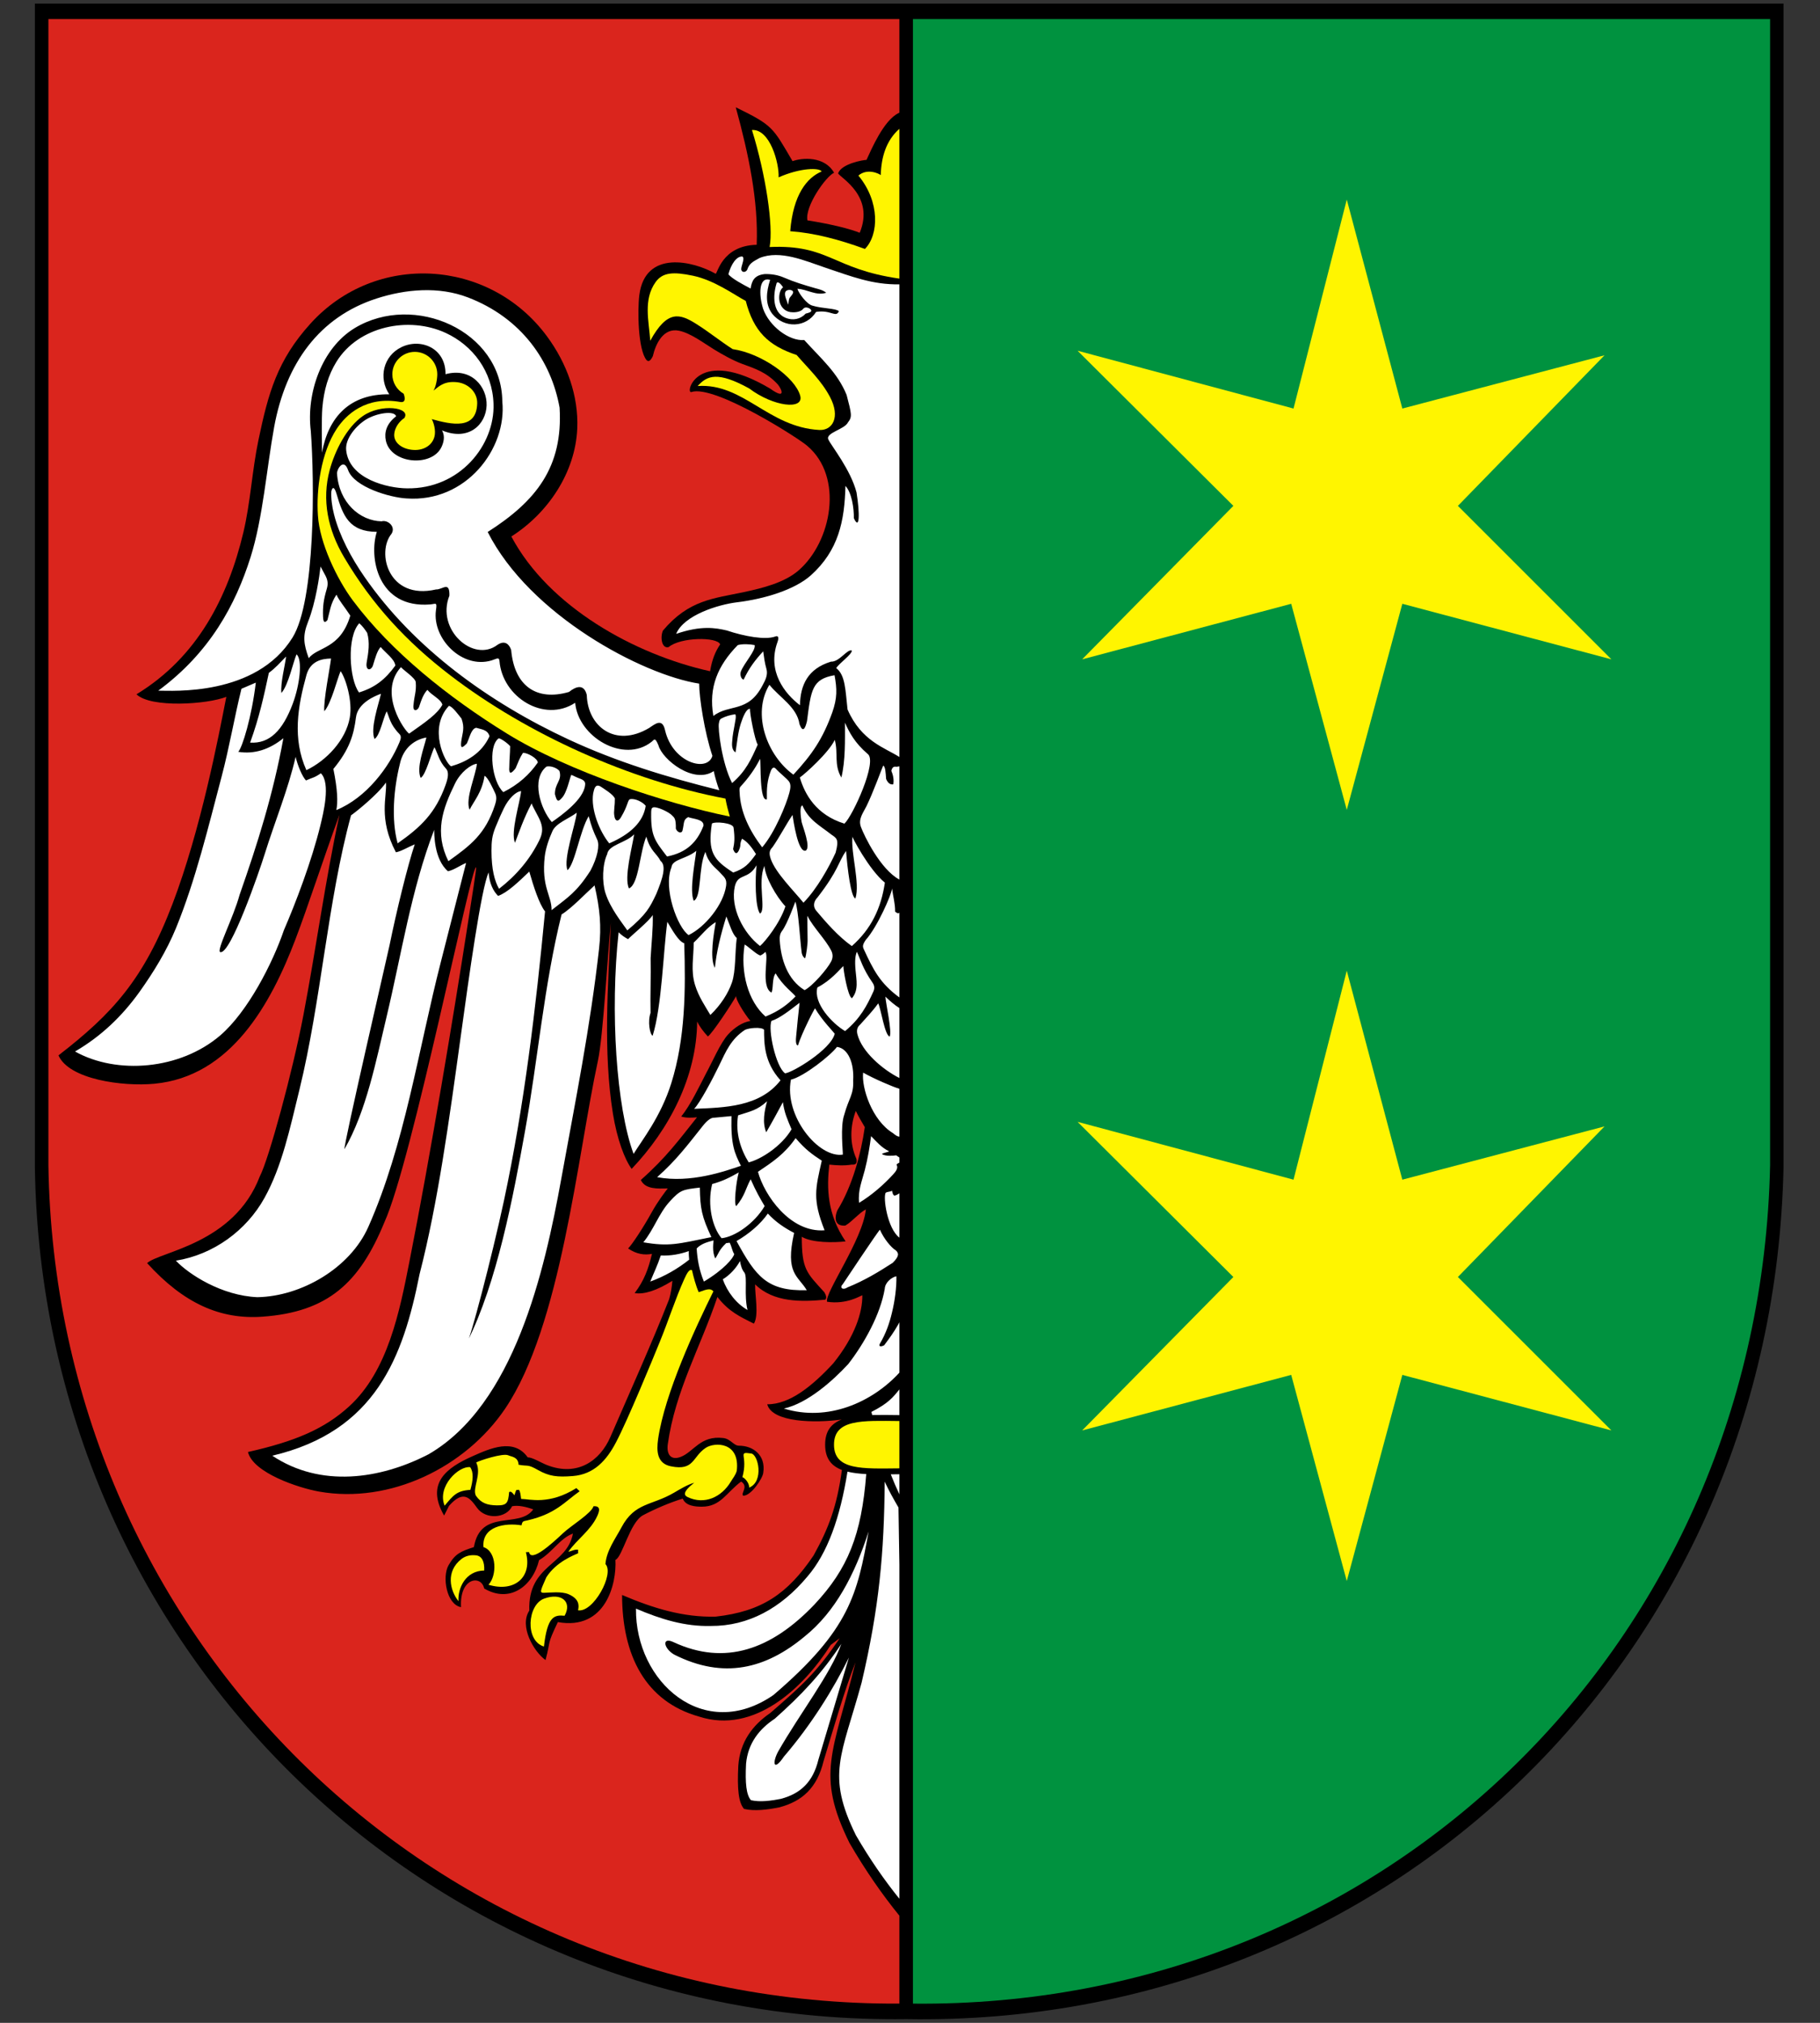
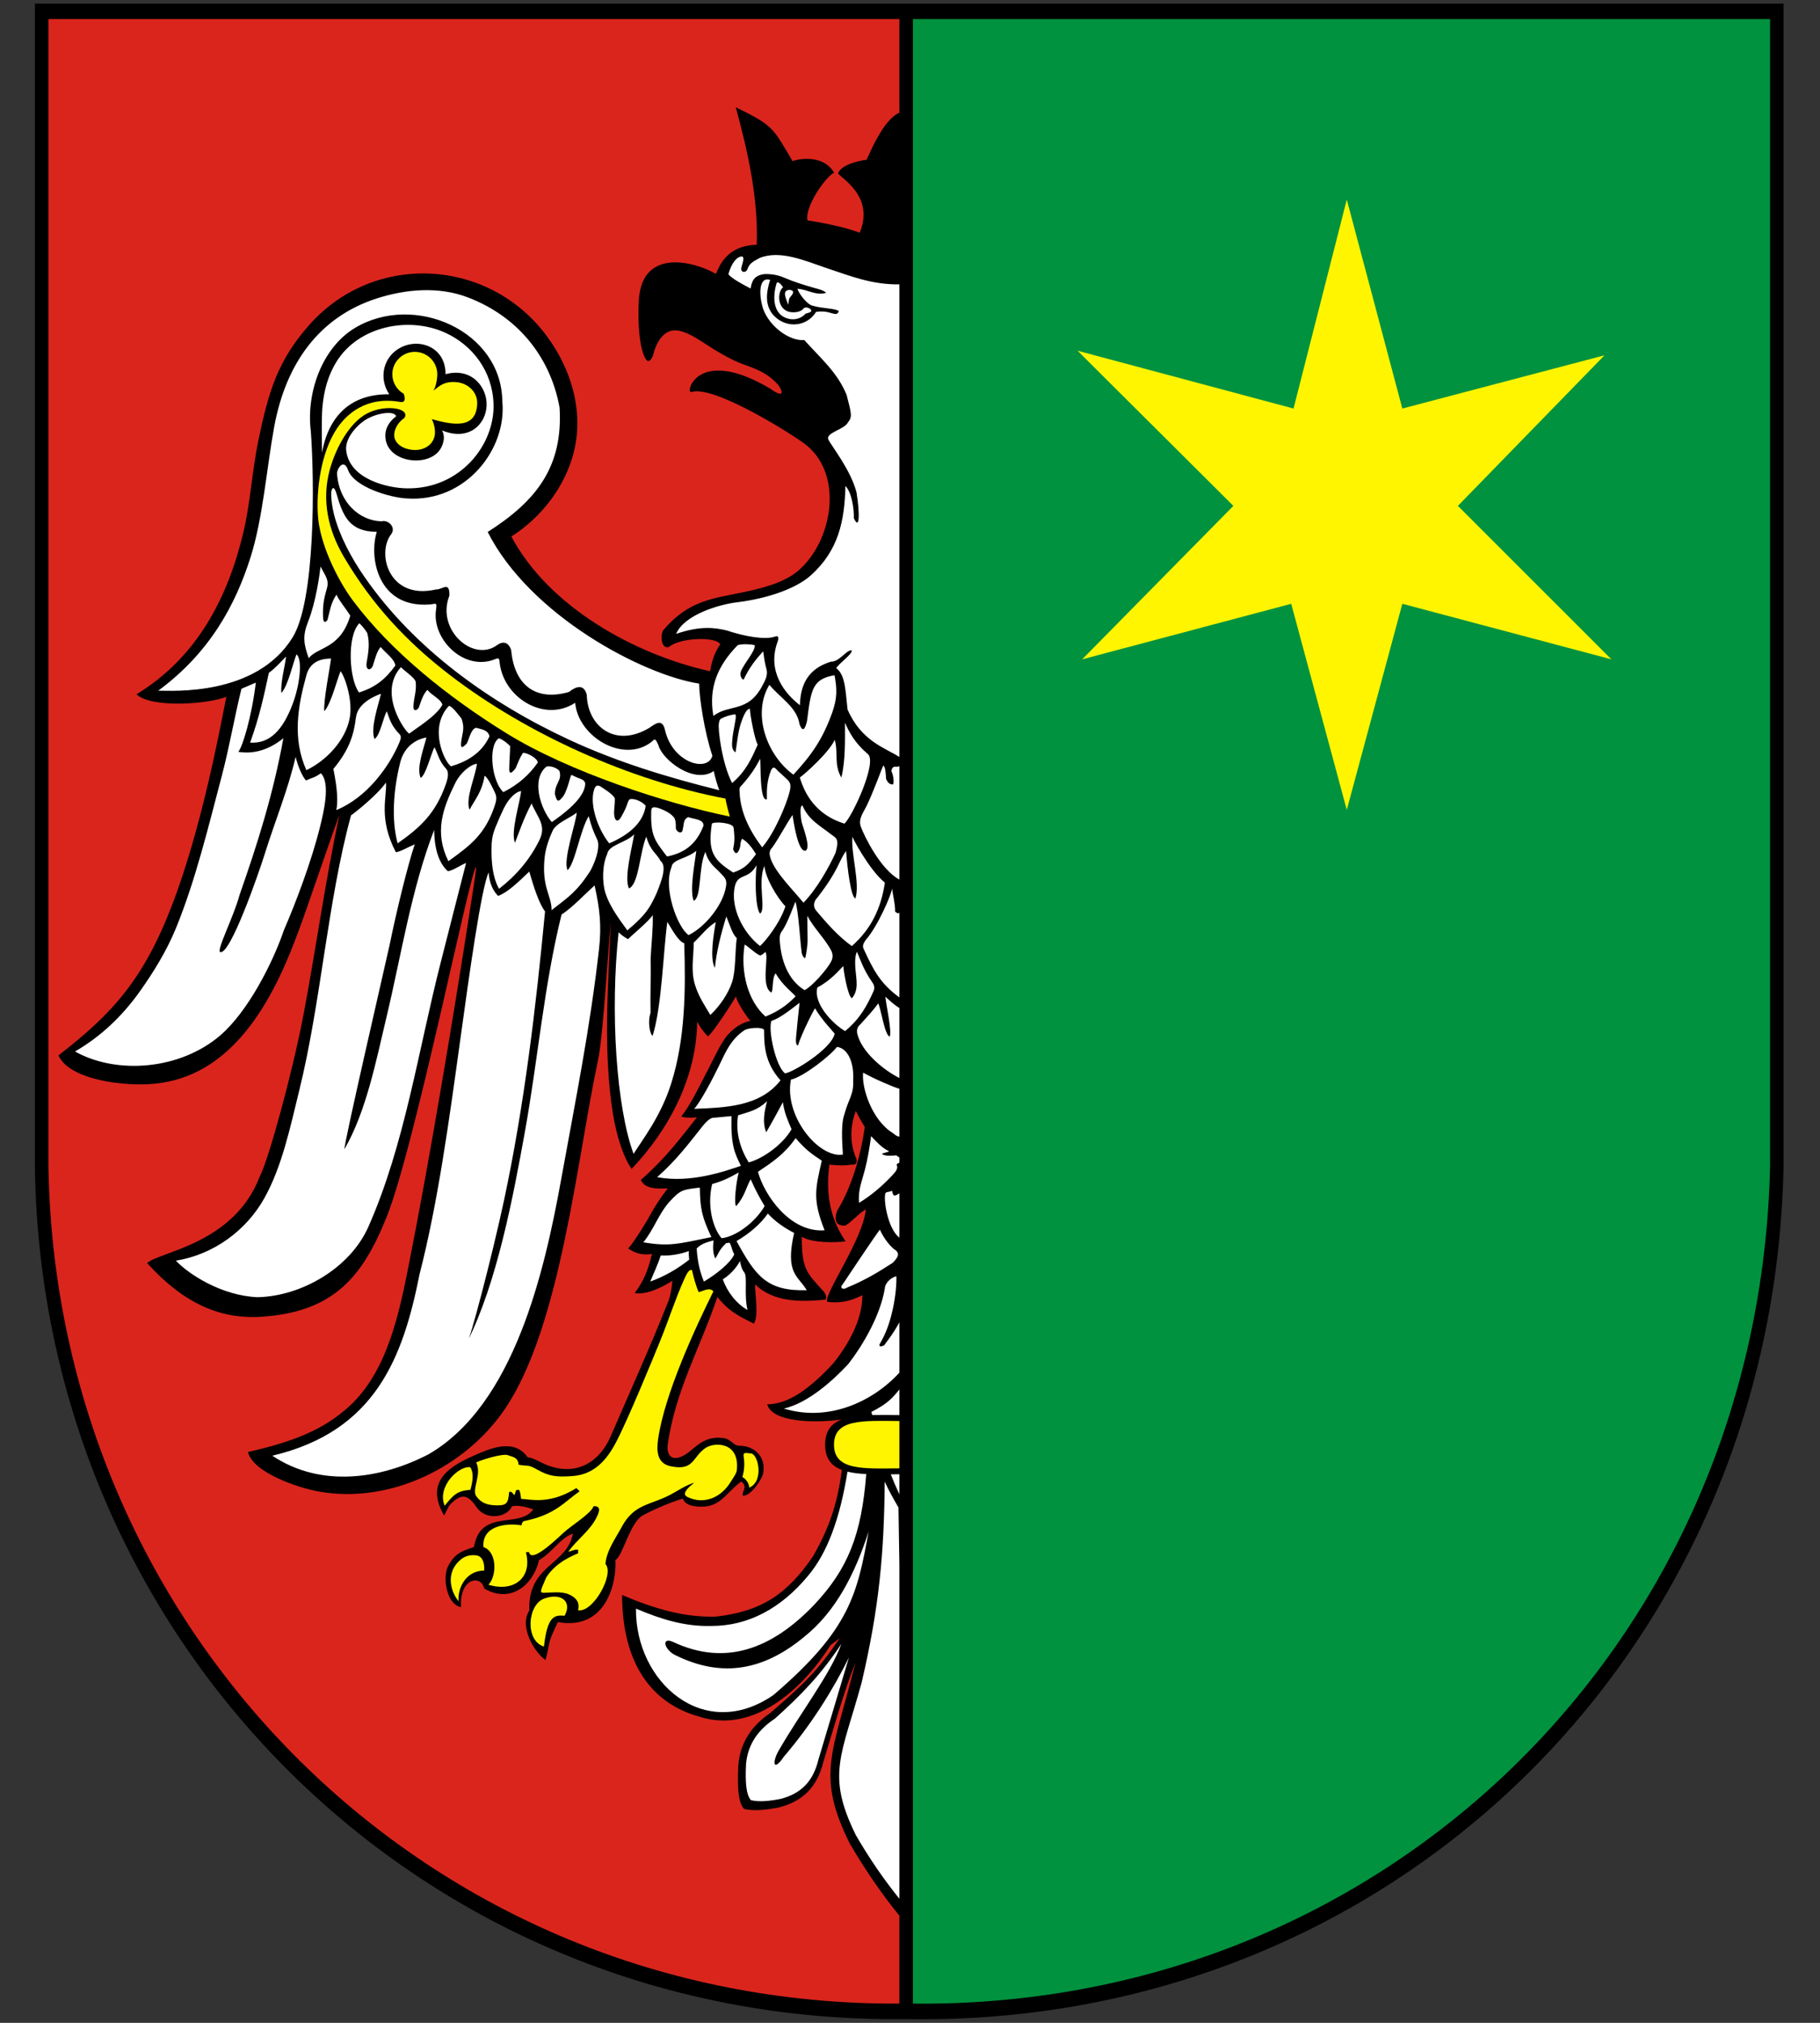
<svg xmlns="http://www.w3.org/2000/svg" width="450" zoomAndPan="magnify" viewBox="0 0 337.5 375" height="500" preserveAspectRatio="xMidYMid meet" version="1.2">
  <rect x="0" y="0" width="337.5" height="375" fill="#333333" stroke="none" />
  <defs>
    <clipPath id="baf9e753c1">
      <path d="M 6.469 0.277 L 330.738 0.277 L 330.738 374.723 L 6.469 374.723 Z M 6.469 0.277 " />
    </clipPath>
  </defs>
  <g id="5ca9dd3686">
    <g clip-rule="nonzero" clip-path="url(#baf9e753c1)">
      <path style=" stroke:none;fill-rule:nonzero;fill:#000000;fill-opacity:1;" d="M 6.469 0.664 L 330.734 0.664 L 330.734 216.457 C 328.809 306.719 257.648 375.84 168.074 374.312 C 78.645 375.484 7.785 304.949 6.469 216.461 Z M 6.469 0.664 " />
    </g>
    <path style=" stroke:none;fill-rule:nonzero;fill:#00923f;fill-opacity:1;" d="M 169.297 3.539 L 328.246 3.539 L 328.246 216.012 C 326.359 304.477 256.926 372.309 169.297 371.441 Z M 169.297 3.539 " />
-     <path style=" stroke:none;fill-rule:nonzero;fill:#fff500;fill-opacity:1;" d="M 120.586 63.164 C 120.32 59.488 119.258 55.547 121.574 52.293 C 122.871 50.48 124.848 50.348 128.512 51.117 C 132.496 51.953 136.184 54.676 138.293 55.789 C 139.75 61.414 142.453 64.062 147.727 65.809 C 149.945 68.367 152.301 70.547 153.902 73.566 C 155.91 77.348 154.363 79.844 151.926 79.711 C 142.457 79.188 137.863 70.992 129.371 71.562 C 131.133 69.625 133.059 68.789 138.91 72 C 143.457 75.43 149.137 76.039 148.387 73.352 C 147.441 69.949 141.23 65.492 135.863 64.723 C 133.57 63.25 131.457 61.523 129.148 60.074 C 126.078 58.137 123.762 57.367 120.586 63.164 Z M 120.586 63.164 " />
    <path style=" stroke:none;fill-rule:nonzero;fill:#fff500;fill-opacity:1;" d="M 297.543 65.863 L 270.352 93.781 L 298.816 122.23 L 260.047 111.934 L 249.746 150.145 L 239.441 111.934 L 200.676 122.23 L 228.715 93.781 L 199.824 65.02 L 239.871 75.738 L 249.746 36.996 L 260.047 75.738 Z M 297.543 65.863 " />
-     <path style=" stroke:none;fill-rule:nonzero;fill:#fff500;fill-opacity:1;" d="M 297.543 208.816 L 270.352 236.734 L 298.816 265.18 L 260.047 254.883 L 249.746 293.098 L 239.441 254.883 L 200.676 265.18 L 228.715 236.734 L 199.824 207.973 L 239.871 218.691 L 249.746 179.949 L 260.047 218.691 Z M 297.543 208.816 " />
    <path style=" stroke:none;fill-rule:nonzero;fill:#fff500;fill-opacity:1;" d="M 65.438 111.328 C 72.555 120.84 83.18 129.309 94.031 136.008 C 105.449 143.059 123.574 148.98 135.336 151.379 C 135.016 150.266 134.73 149.148 134.527 148.043 C 116.906 144.699 97.852 136.188 83.473 125.176 C 75.359 118.961 69.012 112.086 63.816 103.312 C 60.809 98.246 59.629 92.691 61.152 87.086 C 62.086 83.637 64.285 79.184 67.285 77.129 C 70.656 74.762 76.254 75.512 74.988 77.488 C 73.984 78.148 73.18 79.332 73.105 80.492 C 72.996 82.129 74.637 83.301 76.699 83.414 C 78.766 83.531 80.441 82.344 80.641 80.52 C 80.781 79.246 80.203 77.871 80.051 77.695 C 83.773 78.727 88.352 79.734 88.492 74.797 C 88.562 72.68 86.734 70.922 84.41 70.828 C 82.035 70.676 81.094 71.957 80.379 72.41 C 80.832 71.75 81.09 70.246 81.09 69.383 C 81.09 67.098 79.219 65.23 76.922 65.23 C 74.625 65.23 72.754 67.098 72.754 69.383 C 72.754 70.926 73.602 72.273 74.852 72.992 C 75.07 73.57 75.332 74.672 74.273 74.527 C 67.828 73.363 64.16 76.895 62.438 79.496 C 59.543 83.871 58.621 90.715 58.953 95.531 C 59.254 100.641 62.5 107.391 65.438 111.328 Z M 65.438 111.328 " />
    <path style=" stroke:none;fill-rule:nonzero;fill:#fff500;fill-opacity:1;" d="M 82.453 279.129 C 80.988 275.551 85.105 271.695 87.188 271.988 C 87.863 272.938 87.73 274.441 87.227 276.199 C 84.688 276.34 84.047 277.227 82.453 279.129 Z M 85.023 296.832 C 83.41 294.824 82.629 291.309 85.566 289.016 C 86.305 288.441 87.234 288.207 88.312 288.336 C 89.363 288.484 89.871 289.484 89.793 291.152 C 86.34 291.188 84.863 294.414 85.023 296.832 Z M 100.895 296.359 C 97.801 297.496 97.312 304.168 100.867 305.238 C 101.516 299.613 102.762 299.355 104.703 299.531 C 106.137 296.926 104.098 295.18 100.895 296.359 Z M 138.922 275.777 C 138.984 274.859 137.953 273.863 137.668 273.852 C 138.781 269.805 136.648 269.066 139.262 269.449 C 140.625 269.559 141.711 274.672 138.922 275.777 Z M 132.293 239.391 C 131.77 238.82 131.262 238.918 129.57 239.551 C 129.047 238.402 128.578 236.605 128.328 235.492 C 127.832 235.137 127.293 236.23 126.91 237.074 C 125.25 240.734 124.008 244.711 122.324 248.82 C 121.016 252.023 116.414 263.25 114.211 267.422 C 112.496 270.688 110.172 273.324 106.23 273.633 C 103.324 273.867 101.836 273.68 99.801 272.535 C 97.738 271.371 98.039 271.883 96.16 271.535 C 96.105 270.059 94.82 270.062 94.262 269.793 C 93.305 269.328 88.879 270.762 88.309 271.121 C 89.371 273.336 87.531 275.895 88.25 277.277 C 89.203 278.66 90.367 279.043 92.129 279.07 C 94.008 279.098 94.246 278.602 94.414 276.602 C 94.824 276.383 95.012 276.77 95.406 277.199 C 95.5 276.867 95.598 276.527 95.73 276.234 C 95.887 276.219 96.051 276.199 96.219 276.18 C 96.492 276.457 96.539 277.176 96.633 277.875 C 98.297 277.898 101.824 279.035 106.883 275.867 C 107.082 276.066 107.281 276.258 107.488 276.453 C 104.676 278.438 103.082 280.613 97.859 281.84 C 97.027 282.031 96.879 281.93 96.711 282.77 C 93.711 282.273 89.332 282.918 89.652 286.805 C 92.176 287.633 92.176 292.117 90.582 293.785 C 95.461 295.254 98.75 292.34 97.52 287.758 C 97.719 287.73 97.914 287.73 98.117 287.742 C 98.449 289.645 102.141 286.371 104.426 284.211 C 105.863 282.848 109.668 280.559 110.059 279.234 C 111.426 279.137 111.195 280.117 110.719 281.121 C 109.48 283.762 107.051 285.312 105.395 287.66 C 105.859 287.625 106.637 287.141 107.219 287.316 C 107.195 287.523 107.191 287.719 107.219 287.941 C 106.473 288.297 103.16 289.496 101.309 292.406 C 100.215 294.914 99.992 295.301 100.887 295.277 C 102.031 295.254 104.156 294.977 105.453 295.551 C 107.352 296.391 107.43 297.52 107.191 298.52 C 110.023 299.012 113.992 291.738 112.273 289.949 C 112.473 287.445 114.086 285.316 115.25 283.141 C 117.715 278.504 120.812 279.164 124.988 276.723 C 126.238 275.992 127.422 275.262 128.734 274.875 C 126.453 276.66 126.887 277.234 127.52 277.535 C 130.613 279.016 133.805 277.566 135.523 274.672 C 135.895 274.043 136.395 273.488 136.625 272.668 C 137.262 267.266 132.527 267.316 130.875 268.402 C 128.371 270.059 128.773 272.711 124.43 271.832 C 121.805 271.32 121.727 268.984 122.039 266.781 C 123.262 258.324 128.988 246.074 132.293 239.391 Z M 132.293 239.391 " />
    <path style=" stroke:none;fill-rule:nonzero;fill:#ffffff;fill-opacity:1;" d="M 57.254 122.023 C 58.848 119.887 63.09 120.391 64.961 114.125 C 63.742 112.273 62.887 111.355 62.395 110.238 C 61.27 111.902 61.141 113.461 60.723 114.941 C 60.355 115.395 59.949 115.605 59.906 114.332 C 59.84 112.418 60 111.191 60.586 109.203 C 60.832 108.367 60.887 107.621 60.219 106.473 C 59.93 105.965 59.73 105.527 59.441 105.023 C 59.242 106.738 58.574 111.613 57.125 115.273 C 56.086 117.891 56.301 119.367 57.254 122.023 Z M 66.578 128.371 C 69.484 127.477 71.414 126.004 73.309 123.387 C 73.207 122.207 71.445 120.996 70.59 119.941 C 69.895 120.707 69.578 122.023 69.129 123.457 C 68.648 124.492 67.75 124.215 68 122.781 C 68.32 120.965 68.613 119.145 68.09 117.328 C 67.637 116.625 67.16 116 66.625 115.543 C 64.266 118.039 64.766 125.98 66.578 128.371 Z M 75.871 136.004 C 79.039 133.777 81.125 132.336 82.035 130.641 C 81.746 129.59 80.109 128.945 79.254 127.887 C 78.547 128.629 78.156 129.676 77.699 131.086 C 77.426 131.742 76.469 132.113 76.691 130.57 C 76.852 128.848 77.23 128.211 77.098 126.465 C 77.039 125.695 74.84 124.27 74.352 123.676 C 70.031 128.465 75.082 135.547 75.871 136.004 Z M 83.637 142.062 C 86.414 141.258 89.305 139.711 90.773 136.484 C 90.43 135.246 89.281 135.23 88.301 134.918 C 87.379 135.105 87.113 136.68 86.562 137.836 C 85.91 138.469 85.336 139.051 85.523 137.504 C 85.777 135.688 86.219 135.031 85.582 133.215 C 85.094 132.617 83.855 130.895 83.242 130.859 C 79.371 135.008 82.504 141.367 83.637 142.062 Z M 93.34 146.848 C 96.137 145.449 98.176 143.594 99.727 141.363 C 99.715 140.621 97.797 139.504 96.973 139.574 C 96.359 140.535 96.133 141.203 95.609 142.43 C 94.906 143.344 94.312 143.758 94.445 142.164 C 94.473 140.344 94.566 140.156 94.602 138.336 C 94.105 137.719 92.648 136.742 92.445 136.898 C 90.434 138.414 91.238 144.93 93.34 146.848 Z M 83.148 159.652 C 80.531 154.324 82.043 150.02 84.367 145.27 C 85.418 143.121 87.324 141.703 88.434 141.59 C 88.227 143.758 86.219 148.117 87.078 150.113 C 87.867 148.504 89.371 146.934 89.855 143.82 C 90.469 144.074 91.477 146.293 91.836 147.074 C 92.137 147.719 92.047 148.438 91.797 149.195 C 90.027 154.621 87.293 156.68 83.148 159.652 Z M 73.738 156.34 C 72.52 151.871 73.023 146.227 74.125 141.734 C 74.789 138.43 77.141 137.047 79.07 136.723 C 78.609 138.719 77.176 142.309 78.008 144.215 C 78.984 143.652 79.93 139.723 80.566 138.516 C 81.227 139.785 81.418 141.102 82.703 142.492 C 83.324 143.168 83.051 144.324 82.629 145.512 C 80.754 150.746 78.035 153.336 73.738 156.34 Z M 62.367 150.176 C 62.672 148.719 62.609 146.41 61.82 142.551 C 64.781 138.973 65.605 136.254 66.008 132.996 C 66.344 130.293 69.602 128.977 70.648 128.617 C 70.188 130.613 68.621 135.086 69.453 136.992 C 70.434 136.426 71.066 133.078 71.703 131.867 C 72.199 132.906 72.281 134.238 74.055 136.062 C 74.461 136.477 74.355 136.941 74.078 137.598 C 72.164 142.18 68.004 147.863 62.367 150.176 Z M 56.812 142.773 C 54.203 136.922 55.203 130.992 56.824 125.148 C 57.551 122.539 59.684 122.102 61.387 122.082 C 61.195 123.785 59.941 129.988 60.137 131.852 C 61.43 130.43 62.582 125.676 63.164 124.422 C 64.086 125.715 65.418 129.926 64.863 133.043 C 64.129 137.191 60.543 141.008 56.812 142.773 Z M 46.383 137.668 C 48.098 132.938 48.934 129.027 49.855 124.738 C 51.086 123.828 51.91 122.883 53.051 121.707 C 52.859 123.406 51.984 126.602 52.18 128.469 C 53.473 127.043 54.41 122.562 54.992 121.305 C 56.137 122.301 55.605 126.93 54.293 130.445 C 52.426 135.43 49.984 137.902 46.383 137.668 Z M 44.777 127.688 C 45.629 127.32 46.582 126.918 47.438 126.547 C 46.676 132.922 44.941 138.574 44.184 139.375 C 47.18 139.863 49.996 138.922 52.551 136.852 C 50.648 147.277 47.777 156.348 44.43 165.887 C 43.289 170.102 40.059 176.273 40.844 176.504 C 42.73 177.055 48.062 161.629 49.094 158.305 C 50.93 152.414 53.469 146.234 54.82 140.301 C 55.227 142.02 56.039 143.93 56.738 144.684 C 58.062 144.09 58.199 144.242 59.504 143.352 C 61.367 145.199 59.93 150.863 59.418 152.988 C 57.809 159.609 54.766 167.555 52.648 172.434 C 50.559 178.57 45.941 187.582 40.82 191.969 C 33.375 198.332 21.664 199.262 13.914 194.93 C 18.73 192.129 22.605 188.426 25.84 183.922 C 28.504 180.188 30.906 176.266 32.641 172.039 C 36.262 163.195 38.66 153.172 41.105 143.934 C 42.535 138.527 43.539 132.625 44.777 127.688 Z M 63.883 213.02 C 63.598 212.734 71.742 177.52 72.234 175.246 C 73.523 168.902 75.641 160.27 76.91 156.527 C 75.742 156.996 74.457 157.805 73.418 158 C 70.109 151.723 71.797 147.645 71.574 145.066 C 70.031 147.301 66.039 150.492 65.094 151.152 C 60.73 167.18 59.59 185.43 55.508 202.09 C 53.77 209.184 52.289 216.223 49.059 222.051 C 45.688 228.137 39.566 232.59 32.617 233.707 C 34.965 236.207 41.082 240.203 47.742 240.477 C 55.852 240.324 64.902 235.121 68.305 227.441 C 75.059 212.223 77.59 194.555 81.727 178.422 C 83.324 172.199 84.848 166.129 86.434 159.98 C 85.27 160.453 84.238 161.262 83.074 161.516 C 80.445 159.285 80.527 154.426 80.516 153.828 C 76.227 165.008 74.453 176.914 71.68 188.516 C 69.781 196.453 67.934 206.02 63.883 213.02 Z M 116.469 174.102 C 117.195 173.336 120.402 170.727 121.043 169.625 C 121.129 172.043 120.797 174.93 120.652 177.621 C 120.723 180.953 120.566 184.441 120.637 187.773 C 120.082 189.352 120.488 191.691 121.02 192.023 C 122.742 186.582 122.992 176.297 123.75 170.895 C 124.699 172.465 125.828 174.531 126.883 174.863 C 127.16 183.484 127.094 192.5 124.48 200.82 C 122.516 207.07 119.004 211.434 117.492 213.91 C 114.289 205.277 113.113 187.445 114.719 172.828 C 115.258 173.379 115.852 173.777 116.469 174.102 Z M 92.543 164.766 C 91.727 163.359 91.137 161.156 91.141 157.734 C 91.141 155.965 91.238 154.953 91.891 153.336 C 92.418 152.035 93.098 150.504 93.441 149.824 C 94.352 148 95.637 146.758 96.633 146.656 C 96.422 148.824 94.641 154.242 95.5 156.238 C 96.141 154.586 97.098 151.715 98.586 148.934 C 98.746 149.535 99.836 151.281 100.23 152.309 C 100.762 153.688 100.535 154.715 99.977 155.844 C 98.25 159.336 95.73 162.309 92.543 164.766 Z M 90.609 161.734 C 90.766 163.828 91.484 165.203 92.363 166.086 C 94.074 165.492 96.102 163.535 98.152 161.578 C 98.914 164.246 99.961 167.547 101.074 168.961 C 99.379 186.719 97.246 204.84 93.449 222.594 C 91.227 232.984 86.977 249.121 86.645 248.758 C 92.164 237.766 95.16 221.879 97.344 209.77 C 99.75 196.422 100.879 182.648 104.137 169.523 C 105.953 168.426 108.578 165.652 110.254 164.141 C 111.242 168.461 111.559 171.656 111.09 175.875 C 109.453 190.492 106.695 204.109 104.082 218.531 C 100.973 235.73 95.344 260.426 79.453 269.609 C 70.461 274.25 59.457 275.832 50.492 269.863 C 69.676 265.332 74.746 251.594 77.801 236.219 C 81.188 223.074 83.266 207.871 85.465 191.938 C 86.949 181.18 89.234 164.676 90.609 161.734 Z M 102.328 152.402 C 104.297 151.051 108.227 148.156 108.496 145.57 C 108.664 144.715 107.93 144.484 107.223 144.219 C 106.668 144.012 106.156 143.684 105.93 143.66 C 105.66 144.207 105.117 147.031 104.16 147.957 C 103.441 148.797 103.254 148.496 102.902 147.219 C 102.891 145.152 104.281 144.711 103.742 142.922 C 103.254 142.328 102.094 141.93 101.34 142.109 C 98.438 144.426 100.234 149.984 102.328 152.402 Z M 102.285 168.73 C 102.305 165.957 100.363 164.52 101.02 158.746 C 101.211 157.172 101.82 155.461 102.457 154.043 C 103.129 152.582 105.477 151.766 106.949 150.668 C 106.742 152.836 104.383 159.316 105.238 161.312 C 106.637 160.129 107.535 153.98 109.168 151.309 C 109.703 153.305 109.977 153.988 110.75 155.664 C 111.242 156.715 110.781 158.965 109.5 161.395 C 106.906 165.434 105.34 166.328 102.285 168.73 Z M 112.98 156.344 C 116.91 154.645 119.301 152.363 119.738 149.387 C 119.227 148.711 117.766 147.949 116.832 148.164 C 116.391 148.27 116.453 149.332 115.215 151.398 C 114.723 152.379 113.938 152.531 113.867 150.66 C 113.988 148.438 113.988 149.812 114.02 147.996 C 113.625 147.207 112.012 146.238 111.305 145.766 C 110.348 145.297 110.195 146.25 109.996 147.094 C 109.535 150.027 111.16 154.113 112.98 156.344 Z M 116.332 172.477 C 115.312 171 113.172 168.395 112.262 165.527 C 111.621 163.492 111.703 160.242 112.594 158.352 C 112.82 156.617 116.047 156.266 117.594 154.68 C 117.266 156.902 115.66 162.766 116.637 164.699 C 118.484 163.906 118.598 158.09 119.852 155.094 C 120.578 157.781 121.816 158.234 122.484 159.594 C 123.637 160.492 122.879 162.871 121.688 165.754 C 120.504 168.215 119.938 169.457 116.332 172.477 Z M 123.691 158.781 C 127.207 158.09 129.234 156.246 130.453 153.078 C 130.566 151.84 128.523 151.844 127.609 151.48 C 126.648 151.996 126.918 152.539 126.555 153.992 C 126.438 154.5 125.664 154.441 125.328 153.633 C 125.359 151.812 125.078 151.59 124.637 151.18 C 124.148 150.586 121.684 149.391 121.047 149.707 C 120.773 149.844 120.762 150.223 120.754 150.668 C 120.676 154.996 121.449 155.859 123.691 158.781 Z M 127.695 173.348 C 125.641 171.969 122.934 164.66 124.516 160.781 C 124.656 159.27 127.352 159.227 129.117 157.727 C 128.867 159.949 127.828 165.062 128.645 166.996 C 130.156 166.289 129.461 160.914 130.805 157.922 C 131.387 160.102 132.703 160.844 133.527 161.77 C 134.285 162.621 134.84 162.902 134.648 164.234 C 134.133 167.73 130.766 171.859 127.695 173.348 Z M 135.969 161.754 C 138.156 160.992 138.848 160.172 140.195 158.336 C 139.434 157.121 138.609 156.035 137.602 155.484 C 137.055 156.648 137.535 156.555 136.984 157.715 C 136.719 158.176 136.383 158.539 135.945 157.414 C 136.195 156.254 136.289 155.438 136.039 153.469 C 135.992 152.516 132.512 152.254 132.012 152.68 C 131.195 157.973 132.32 159.414 135.969 161.754 Z M 140.938 175.371 C 137.859 173.008 135.383 168.277 136.27 164.301 C 136.871 161.805 138.738 163.168 140.297 160.402 C 140.047 162.629 139.98 168.051 140.93 169.363 C 142.137 168.746 140.422 163.508 141.762 160.512 C 141.859 162.516 143.922 166.199 145.648 168.023 C 144.617 171.168 141.859 174.605 140.938 175.371 Z M 128.637 174.75 C 128.637 177.555 128.062 179.863 128.879 182.57 C 129.555 184.789 130.762 186.52 131.73 188.16 C 133.633 186.34 135.035 184.156 135.723 182.16 C 136.469 180.02 136.27 176.574 136.625 173.883 C 135.816 173.238 135.324 171.414 134.691 169.898 C 133.641 173.277 132.863 176.473 132.566 179.426 C 131.543 177.617 132.395 172.895 132.73 170.945 C 131.172 171.867 130 173.469 128.637 174.75 Z M 64.191 83.434 C 63.98 81.258 66.133 78.84 67.871 77.777 C 69.84 76.566 73.145 76.059 73.457 77.172 C 71.625 78.578 71.238 80.215 71.555 81.691 C 72.477 86.004 80 86.641 81.84 82.934 C 82.227 82.152 82.613 80.891 81.957 79.789 C 87.008 81.871 90.125 78.609 90.238 75.16 C 90.348 71.734 87.422 68.059 82.617 69.371 C 82.668 64.496 77.988 62.625 74.43 64.363 C 71.07 66 70.141 70.078 72.188 73.098 C 64.836 72.996 60.883 77.363 59.711 83.91 C 59.691 82.141 59.617 77.512 59.77 75.66 C 60.051 72.301 60.895 69.496 62.383 67.078 C 66.473 60.434 75.848 58.562 82.676 61.73 C 87.66 64.047 91.328 68.828 91.52 74.895 C 91.77 82.48 85.312 90.672 75.488 90.531 C 71.914 90.504 64.727 88.832 64.191 83.434 Z M 132.355 142.949 C 128.66 145.445 122.82 140.836 122.105 138.176 C 121.449 136.59 121.336 137.121 120.855 137.5 C 115.668 141.633 107.207 136.617 106.66 130.285 C 100.895 134.074 93.168 129.242 92.625 122.551 C 92.547 121.707 92.059 122.164 91.141 122.438 C 85.664 124.059 80.168 118.383 80.836 113.188 C 81.09 111.492 80.828 111.973 79.754 112.055 C 69.98 112.82 68.387 103.246 69.879 98.594 C 64.785 98.57 63.59 95.648 62.406 91.543 C 62.004 90.184 61.625 90.219 61.438 91.121 C 61.375 92.344 61.551 93.848 61.941 95.367 C 62.945 99.332 65.168 103.457 67.555 106.895 C 76.789 120.266 90.852 130.309 105.484 137.109 C 114.418 141.254 123.617 144.066 133.379 146.492 C 132.957 145.309 132.602 144.125 132.355 142.949 Z M 64.543 87.133 C 63.73 84.859 62.465 86.961 62.496 87.766 C 62.84 93.148 66.711 96.566 70.77 96.645 C 71.867 96.316 73.43 97.598 72.617 98.938 C 69.762 102.367 71.969 111.328 80.867 109.273 C 82.035 109.34 83.41 107.625 83.336 110.43 C 80.824 116.758 87.801 122.926 92.246 119.543 C 93.656 118.605 94.453 119.48 94.789 120.496 C 95.383 127.184 99.496 130.02 105.512 128.277 C 106.879 127.176 108.324 126.789 108.812 128.836 C 108.965 134.621 114.047 138.73 120.391 134.945 C 121.469 134.227 122.84 133.016 123.344 135.441 C 124.773 141.43 131.184 143.246 132.109 140.125 C 130.625 135.738 129.652 129.227 129.652 126.734 C 119.102 125.094 98.223 114.02 90.438 98.621 C 99.434 92.883 104.426 86.578 103.77 75.578 C 102.234 66.938 96.684 58.926 86.766 55.133 C 81.355 53.062 75.234 53.586 69.789 55.352 C 59.258 58.773 53.016 67.285 50.84 79.156 C 49.438 86.855 48.758 96.035 46.461 103.305 C 43.699 112.043 38.957 120.961 29.348 128.039 C 31.875 128.035 47.457 129.137 54.25 118.188 C 58.5 111.328 58.332 89.215 57.633 79.875 C 56.777 72.922 59.637 64.547 65.785 60.816 C 76.805 54.18 93.031 61.332 93.148 74.414 C 94.027 83.195 86.414 93.191 75.395 92.402 C 72.383 92.25 65.684 90.324 64.543 87.133 Z M 146.129 56.484 C 146.262 56.16 146.238 55.602 146.395 55.285 C 146.543 54.984 147.293 54.359 147.02 53.984 C 146.746 53.609 145.812 53.691 145.637 54.121 C 145.359 54.793 145.98 55.773 146.129 56.484 Z M 143.965 52.676 C 144.082 51.957 144.746 52.52 145.211 53.27 C 144.688 53.609 144.422 54.617 144.504 55.512 C 144.625 56.746 145.398 57.668 146.551 57.855 C 147.102 57.941 148.387 57.941 148.926 57.266 C 149.273 56.828 149.898 57.016 150.223 57.266 C 150.727 57.656 150.383 57.918 149.414 58.133 C 148.43 59.195 147.02 59.469 145.676 58.918 C 143.242 57.918 143.336 54.766 143.965 52.676 Z M 166.781 140.336 C 164.16 138.633 159.738 137.441 157.168 131.523 C 156.766 128.016 156.781 125.152 155.066 123.855 C 155.645 122.918 157.953 121.371 157.969 120.605 C 157.121 120.246 155.668 122.742 154.09 122.66 C 149.816 123.965 148.41 126.977 148.344 130.738 C 145.535 128.602 142.203 124.457 144.18 119.012 C 144.422 118.344 144.441 117.703 143.68 118.027 C 141.867 118.637 138.156 118.012 134.773 116.879 C 132.723 116.395 130.039 115.914 125.387 117.508 C 126.824 114.035 133.188 112.07 136.691 111.652 C 141.844 111.027 147.379 109.312 150.348 106.672 C 155.512 102.047 156.621 96.555 156.777 90.082 C 157.949 91.32 158.375 94.246 158.336 96.059 C 159.414 98.422 159.469 95.254 158.836 91.297 C 157.734 87.043 154.176 82.684 153.613 81.484 C 153.02 80.23 156.594 79.641 157.254 78.297 C 158.059 77.27 157.926 76.766 156.992 73.203 C 155.305 69.086 152.355 66.582 149.145 63.047 C 146.27 63.238 142.66 60.457 141.516 57.262 C 140.664 54.605 140.715 51.223 142.812 51.887 C 142.098 54.137 141.832 56.344 143.203 58.172 C 145.434 60.922 149.484 60.781 151.336 57.824 C 154.078 57.371 155.027 58.992 155.562 57.691 C 155.004 57.141 152.52 57.234 150.641 56.656 C 149.617 56.395 148.145 54.43 147.867 53.539 C 149.621 53.586 151.289 54.891 153.219 54.273 C 152.543 53.738 151.859 53.621 151.117 53.41 C 149.031 52.809 147.324 52.297 145.352 51.449 C 144.242 50.969 143.012 50.773 141.797 50.809 C 139.91 51.016 139.414 52.023 139.195 53.488 C 137.574 52.648 135.703 51.625 135.074 50.852 C 135.543 49.035 136.582 47.441 137.68 47.559 C 138.238 47.969 137.266 49.52 137.488 50.082 C 137.684 50.574 138.305 50.48 138.562 50.004 C 138.945 48.848 139.555 48.539 140.84 47.836 C 144.668 46.262 149.387 48.391 153.047 49.621 C 157.871 51.242 161.77 52.793 166.781 52.715 Z M 136.816 119.586 C 137.656 119.355 138.961 119.391 139.941 119.586 C 140.188 120.59 138.051 122.836 137.371 124.508 C 137.168 125.332 137.539 125.93 137.902 125.984 C 138.934 123.801 140.02 122.387 141.527 120.746 C 141.688 121.898 141.805 122.887 142.125 123.996 C 142.43 125.031 141.984 126.012 141.395 127.07 C 138.699 132.238 135.223 130.441 132.289 132.73 C 131.359 127.438 133.105 123.371 136.816 119.586 Z M 133.668 133.246 C 134.559 132.77 135.449 132.539 136.34 132.414 C 136.516 132.668 136.445 133.172 136.34 133.711 C 136.047 135.578 135.871 135.891 135.758 137.68 C 135.688 138.648 135.965 139.215 136.395 139.477 C 136.688 137.676 136.828 135.812 137.387 134.09 C 137.762 132.949 138.402 131.293 139.094 131.418 C 138.977 132.059 139.992 137.297 140.512 138.039 C 139.277 140.801 138.332 142.957 135.758 145.164 C 133.859 141.484 133.086 135.02 133.316 134.055 C 133.402 133.684 133.371 133.543 133.668 133.246 Z M 142.676 126.949 C 144.543 129.285 147.809 131.09 148.254 134.238 C 148.879 135.91 149.305 135.105 149.648 133.688 C 150.395 127.938 150.57 125.887 154.758 125.176 C 155.23 127.758 155.27 129.371 154.352 132.035 C 152.574 136.984 150.598 139.852 147.125 143.609 C 142.277 140.109 139.371 132.41 142.676 126.949 Z M 146.961 151.082 C 147.133 152.129 147.957 158.066 149.387 157.699 C 150.453 157.184 148.828 153.176 148.648 152.363 C 148.289 150.207 148.449 149.348 148.801 149.32 C 149.965 152.016 151.902 152.945 154.215 154.75 C 155.125 155.387 155.637 155.574 154.957 158.07 C 153.727 160.762 151.488 164.801 148.992 167.348 C 147.164 165.09 143.848 161.84 142.941 159.266 C 142.547 158.133 142.688 157.648 143.254 157.051 C 144.57 155.164 145.777 152.816 146.961 151.082 Z M 137.406 145.727 C 138.688 144.34 139.984 142.609 140.949 140.676 C 141.125 141.457 140.801 148.648 142.207 148.176 C 142.168 146.195 142.246 144.691 142.957 142.867 C 143.18 142.328 143.508 142.109 143.879 142.523 C 144.5 143.223 145.941 144.355 146.309 144.871 C 146.711 145.434 146.59 146.164 146.367 147.008 C 145.809 149.102 143.711 154.324 141.336 157.082 C 138.945 153.93 137.301 150.539 137.156 146.91 C 137.137 146.43 137.039 146.07 137.406 145.727 Z M 156.023 144.145 C 156.797 140.938 156.688 137.223 156.688 133.965 C 157.516 135.84 158.535 137.738 160.895 139.762 C 162.801 141.098 158.125 151.273 156.59 152.691 C 151.32 151.062 149.234 147.23 148.32 144.137 C 149.336 143.422 153.691 139.523 154.797 137.16 C 155.488 139.676 154.602 141.734 156.023 144.145 Z M 166.781 163.059 C 163.262 161.18 160.238 154.926 159.641 153.281 C 159.117 151.832 160.051 150.719 160.676 149.453 C 161.906 146.957 163.582 142.328 163.781 141.922 C 164.203 142.152 164.223 143.195 164.32 144.406 C 164.652 145.172 165.098 145.504 165.648 145.402 C 165.801 144.602 165.629 143.684 165.289 142.891 C 165.457 142.219 165.75 142.051 166.246 142.148 C 166.41 142.117 166.594 142.09 166.781 142.066 Z M 130.531 237.582 C 129.684 235.531 129.309 233.484 129.191 231.438 C 130.168 230.422 131.539 230.188 132.316 229.949 C 132.324 230.27 131.992 232.004 132.645 233.297 C 133.305 232.32 133.285 231.77 134.66 230.457 C 134.879 230.445 135.098 230.387 135.316 230.379 C 135.738 231.242 135.773 231.914 136.156 232.48 C 136 233.211 134.258 235.363 130.531 237.582 Z M 120.586 237.582 C 121.207 236.051 121.938 234.551 122.535 232.746 C 124.336 232.828 126.07 232.523 127.734 231.93 C 127.699 232.426 127.758 233.023 127.801 233.523 C 125.625 235.234 123.316 236.586 120.586 237.582 Z M 137.227 233.781 C 137.379 234.672 137.594 235.395 138.07 235.957 C 138.613 236.855 137.953 240.16 138.621 242.848 C 136.578 241.695 134.855 239.512 134.039 237.16 C 135.363 236.359 136.523 235.07 137.227 233.781 Z M 119.301 230.301 C 121.273 227.891 122.176 224.934 124.203 222.73 C 126.199 220.551 126.594 220.539 129.777 220.16 C 129.844 224.031 130.125 225.523 131.918 229.34 C 125.668 230.609 124.117 231.129 119.301 230.301 Z M 132.062 219.5 C 133.879 219.008 135.309 218.324 136.992 217.352 C 136.508 219.133 136.043 223.324 136.531 223.594 C 138.148 221.652 138.242 220.387 139.203 218.613 C 140.191 220.875 141.027 222.297 141.797 223.59 C 139.922 226.777 136.281 229.301 133.805 229.543 C 132.148 227.598 131.094 223.457 132.062 219.5 Z M 136.582 230.07 C 138.875 228.762 141.07 226.895 142.387 224.969 C 143.84 226.551 145.48 227.633 147.262 228.566 C 145.535 236.16 148.012 236.488 149.602 239.18 C 142.262 239.387 140.156 236.641 136.582 230.07 Z M 121.859 218.227 C 128.059 219.395 134.473 217.117 137.395 216.117 C 136.238 213.785 135.508 212.328 135.641 206.906 L 132.473 207.203 C 131.809 207.145 131.047 207.82 130.316 208.738 C 127.492 212.293 125.375 215.121 121.859 218.227 Z M 136.871 206.766 C 139.195 206 140.355 205.867 142.246 204.16 C 141.762 205.941 141.328 208.086 142.09 209.902 C 143.305 207.809 144.227 206.094 145.184 204.32 C 145.445 206.312 146.043 207.59 146.785 209.352 C 144.91 212.539 141.023 214.961 138.836 215.484 C 137.379 213.129 136.332 210.059 136.871 206.766 Z M 140.555 217.234 C 143.34 215.348 145.441 213.992 147.543 210.992 C 149.348 213.113 150.621 214.008 152.391 215.168 C 151.223 220.367 150.621 222.297 152.91 228.074 C 146.516 228.562 141.715 221.531 140.555 217.234 Z M 138.133 190.93 C 138.855 190.555 141.195 190.336 141.691 190.895 C 141.703 193.434 141.676 196.898 144.738 200.273 C 140.891 205.238 134.324 205.324 128.711 205.559 C 129.719 204.609 132.191 199.961 133.359 197.523 C 134.609 194.91 135.555 192.633 138.133 190.93 Z M 146.668 200.148 C 149.051 199.605 154.066 195.633 155.207 194.078 C 157.289 194.34 158.406 197.098 158.211 200.312 C 158.336 202.949 157.371 203.629 156.559 206.648 C 155.777 208.848 156.344 213.539 156.293 214.047 C 151.812 214.73 145.367 206.91 146.668 200.148 Z M 151.156 186.957 C 152.441 189.148 154.559 191.281 154.793 191.637 C 154.07 194.621 146.82 198.918 145.578 198.977 C 143.855 197.734 142.371 190.84 143.062 189.258 C 144.59 188.785 146.543 187.23 148.273 185.898 C 148.035 187.914 147.824 190.145 147.633 192.164 C 147.469 193.602 147.836 193.914 148 193.758 C 148.566 191.746 151.273 186.449 151.156 186.957 Z M 138.082 175.102 C 138.629 175.34 140.25 176.93 140.98 177.129 C 141.344 177.004 141.641 176.746 141.926 176.477 C 142.648 177.273 141 182.824 143.027 184.004 C 143.449 183.598 143.117 181.281 143.836 180.445 C 145.102 182.695 147.188 184.168 147.527 184.715 C 146.082 186.203 144.48 187.434 141.961 188.453 C 138.742 185.633 137.258 180.293 138.082 175.102 Z M 147.496 167.164 C 148.086 168.824 148.348 174.34 148.676 176.695 C 148.816 177.246 149.043 177.523 149.301 177.66 C 149.527 176.996 149.805 174.793 149.758 174.16 C 149.73 172.93 149.727 171.004 149.703 169.773 C 150.914 172.066 153.059 174.109 154.133 176.211 C 154.496 176.906 154.461 177.586 154.137 178.227 C 153.395 179.68 150.602 182.875 149.199 183.555 C 146.023 181.613 144.805 177.836 144.59 174.273 C 144.555 173.656 144.629 173.09 145.02 172.582 C 146.027 171.27 147.551 166.918 147.496 167.164 Z M 156.895 157.738 C 157.141 160.961 157.77 166.273 158.625 166.57 C 159.535 163.742 157.742 158.164 158.078 155.051 C 157.793 154.863 161.184 161.301 164.09 163.625 C 163.391 168.383 161.551 172.219 157.961 175.387 C 155.391 173.562 153.121 170.918 151.387 168.863 C 150.723 168.105 150.848 167.117 151.605 166.359 C 155.543 161.262 155.406 159.887 156.895 157.738 Z M 166.781 184.91 C 163.152 182.246 161.945 179.77 160.184 175.98 C 159.953 175.477 159.922 175.168 160.535 174.258 C 162.723 171.824 165.355 165.766 165.422 164.707 C 165.617 166.266 165.996 167.414 165.992 169 C 166.34 169.316 166.594 169.379 166.781 169.191 Z M 156.715 191.148 C 159.551 188.785 160.746 186.469 161.961 183.809 C 162.207 183.27 162.191 182.723 161.797 182.164 C 159.98 179.574 159.531 177.758 158.898 176.445 C 158.617 177.109 158.488 178.02 158.652 179.871 C 158.797 181.617 159.277 183.555 157.973 185.066 C 157.199 184.691 156.387 179.797 156.391 179.09 C 155.703 179.707 154.16 181.719 151.578 183.055 C 150.766 185.973 154.32 189.738 156.715 191.148 Z M 164.188 184.758 C 165.043 185.578 165.922 186.34 166.781 186.875 L 166.781 199.844 C 163.609 198.246 159.82 194.961 159 191.746 C 158.836 191.121 158.91 190.438 159.461 189.992 C 160.59 188.719 161.84 187.434 162.855 186.008 C 163.391 187.07 164.039 191.883 164.98 192.172 C 165.449 191.203 164.27 186.137 164.188 184.758 Z M 160.059 198.848 C 162.023 199.957 165.43 201.438 166.781 201.844 L 166.781 210.715 C 166.469 210.711 166.086 210.492 165.594 210.066 C 161.66 207.676 159.738 201.594 160.059 198.848 Z M 161.535 210.621 C 162.52 211.641 163.484 212.762 164.82 213.402 C 165.105 213.527 163.504 213.746 163.566 213.965 C 164.27 214.367 165.453 214.273 166.199 214.18 C 166.391 214.336 166.598 214.453 166.781 214.578 L 166.781 215.527 C 166.539 215.652 166.305 215.766 166.25 215.941 C 166.609 216.426 166.188 217.113 165.688 217.645 C 163.918 219.594 161.617 221.605 159.309 222.98 C 159.074 220.672 159.816 219.062 160.371 216.902 C 160.93 214.723 161.254 212.73 161.535 210.621 Z M 166.781 229.441 C 164.527 227.707 163.738 221.984 164.234 221.125 C 164.668 220.855 164.988 221 165.422 220.734 C 165.477 221.043 165.57 221.574 165.891 221.656 C 166.262 221.555 166.531 221.391 166.781 221.219 Z M 163.176 227.973 C 163.906 229.656 165.273 231.293 166.109 231.793 C 166.676 232.305 166.812 232.84 165.551 234.102 C 162.887 235.82 160.371 237.355 157.168 238.656 C 156.301 239.25 155.609 238.723 156.289 238.062 C 156.289 238.062 162.996 227.973 163.176 227.973 Z M 166.227 236.598 C 166.27 238.645 165.953 241.141 165.383 243.43 C 164.945 245.254 164.32 247.145 163.168 249.094 C 162.848 249.699 163.418 249.684 163.961 249.391 C 165.074 247.895 165.688 247.066 166.559 245.551 C 166.641 245.406 166.715 245.262 166.781 245.125 L 166.781 254.469 C 161.715 259.988 153.5 263.621 145.359 261.121 C 149.754 260.148 154.426 255.984 157.316 252.852 C 160.258 249.051 163.246 243.719 164.066 238.938 C 164.121 237.734 165.359 236.77 166.227 236.598 Z M 160.637 273.27 C 159.758 284.531 157.238 290.828 151.035 297.441 C 143.027 305.852 134.422 308.832 124.945 304.449 C 122.719 303.363 122.988 305.527 125 306.723 C 134.207 311.375 142.031 309.363 149.223 303.363 C 154.922 298.789 158.531 291.836 161.078 283.91 C 158.969 295.477 157.648 302.07 143.426 314.227 C 130.539 323.141 117.789 311.836 117.934 298.211 C 122.543 300.18 127.008 301.555 131.828 301.426 C 138.801 301.465 144.848 298.098 149.723 292.27 C 153.465 287.934 155.793 281.34 157.156 272.82 C 158.172 273.07 159.344 273.203 160.637 273.27 Z M 157.422 307.281 C 155.609 313.258 153.574 320.25 151.762 326.223 C 150.762 330.34 148.461 332.531 144.75 333.488 C 142.996 333.828 140.957 334.117 139.258 333.727 C 138.398 332.75 138.16 330.617 138.352 326.934 C 138.711 323.191 140.754 320.551 143.676 318.621 C 148.582 314.254 152.469 310.16 156.02 304.742 C 154.066 310.273 148.273 317.727 144.285 324.73 C 143.199 326.754 143.395 328.551 145.375 325.637 C 150.477 319.699 154.578 313.066 157.422 307.281 Z M 166.781 262.34 C 164.992 262.32 163.293 262.293 161.742 262.328 C 161.691 262.137 161.641 261.941 161.59 261.746 C 164.727 260.156 165.609 259.035 166.781 257.574 Z M 166.781 352 C 164.016 348.574 161.309 344.688 158.719 340.223 C 153.172 328.965 156.035 325.574 159.773 311.949 C 163.039 298.043 163.961 287.875 164.059 274.668 C 164.832 276.359 165.715 277.922 166.613 279.469 C 166.664 282.996 166.715 286.52 166.781 290.047 Z M 166.781 277.023 C 166.215 275.824 165.688 274.598 165.188 273.316 C 165.711 273.312 166.242 273.305 166.781 273.297 Z M 166.781 277.023 " />
    <path style=" stroke:none;fill-rule:nonzero;fill:#fff500;fill-opacity:1;" d="M 166.781 272.207 C 159.992 272.266 154.656 272.609 154.656 267.82 C 154.656 263.031 159.992 263.371 166.781 263.434 Z M 166.781 272.207 " />
-     <path style=" stroke:none;fill-rule:nonzero;fill:#fff500;fill-opacity:1;" d="M 166.781 23.879 C 164.328 26.039 163.414 29.137 163.328 32.465 C 163.09 32.234 160.875 31.102 159.18 32.547 C 163.211 37.402 162.977 43.543 160.391 46.152 C 155.625 44.406 150.988 43.18 146.539 42.863 C 147.078 36.07 149.641 32.941 152.367 31.785 C 151.961 31.055 148.398 31.102 144.383 32.879 C 144.52 30.336 142.809 23.887 139.441 24.102 C 142.02 32.41 143.445 41.977 142.715 45.793 C 153.816 45.316 154.297 49.855 166.781 51.652 Z M 166.781 23.879 " />
    <path style=" stroke:none;fill-rule:nonzero;fill:#da251d;fill-opacity:1;" d="M 8.977 3.539 L 166.781 3.539 L 166.781 20.891 C 166.719 20.922 166.66 20.953 166.605 20.98 C 163.855 22.328 161.605 27.664 160.684 29.641 C 160.098 29.645 156.023 30.34 155.418 32.145 C 155.934 33.027 162.23 36.379 159.426 43.152 C 156.254 41.898 150.914 41.039 149.73 40.852 C 149.219 38.27 153.156 32.684 154.672 32.027 C 152.906 28.902 148.762 29.23 146.969 29.875 C 143.273 23.582 143.359 23.273 136.441 19.887 C 138.844 28.637 140.645 37.25 140.32 45.379 C 133.766 45.539 133.035 50.895 132.695 50.742 C 128.508 48.363 119.629 46.273 118.559 54.703 C 118.195 57.562 118.312 64.82 119.887 66.746 C 120.32 67.191 120.691 66.773 121.062 66.02 C 121.59 63.723 123.016 60.715 125.914 61.309 C 128.117 61.762 130.605 63.68 132.391 64.766 C 133.906 65.691 135.949 66.844 137.648 67.465 C 140.062 68.352 142.121 68.992 144.219 71.246 C 144.957 72.125 145.867 74.223 142.793 72.031 C 129.281 64.023 126.984 72.98 128.195 72.68 C 132.516 71.219 148.453 81.484 149.703 82.66 C 156.48 88.402 154.262 100.375 148.098 105.738 C 145.465 108.031 141.348 109.039 137.977 109.758 C 132.312 110.973 127.762 111.18 122.934 116.898 C 122.398 118.137 122.703 120.305 123.992 119.961 C 126.188 118.094 133.039 118.039 133.547 119.457 C 132.68 120.746 132.047 122.203 131.68 124.438 C 117.633 121.328 101.738 112.465 94.824 99.457 C 101.629 95.129 106.711 87.582 107.047 79.406 C 107.293 73.434 105.176 67.395 101.375 62.273 C 90.707 47.906 69.656 46.629 57.547 60.02 C 51.438 66.781 49.754 72.805 47.91 81.66 C 46.742 87.266 46.445 93.191 45.129 98.711 C 42.262 110.734 36.594 121.852 25.305 128.711 C 27.973 131.289 38.441 130.582 41.969 129.18 C 40.496 136.738 37.215 153.852 32.012 167.516 C 26.652 181.59 20.844 187.926 10.844 195.648 C 12.789 200.109 22.715 201.453 28.594 200.91 C 42.859 199.59 50.262 186.023 54.785 174.141 C 57.16 167.91 59.766 159.75 62.949 151.047 C 60.32 163.211 58.621 175.809 56.266 188.18 C 54.266 198.676 49.82 214.988 48.172 218.098 C 43.391 230.648 29.555 232.027 27.281 234.16 C 34.074 241.648 40.879 244.648 48.652 244.094 C 60.828 243.227 66.672 237.801 71.262 226.633 C 76.406 215.406 87.453 160.004 88.285 160.797 C 88.391 160.883 87.641 165.551 86.504 172.844 C 84.172 187.773 79.91 213.711 75.922 233.895 C 74.105 243.098 71.945 254.184 64.707 260.758 C 60.148 264.891 54.793 267.195 45.984 269.176 C 46.918 273.027 55.316 275.836 59.207 276.52 C 72.336 278.832 86.297 272.039 93.664 261.156 C 104.055 245.797 107.07 214.238 110.875 196.66 C 111.871 192.07 112.695 176.531 113.285 171.055 C 112.75 182.551 111.824 195.039 113.66 206.445 C 114.426 211.195 115.832 214.918 117.133 216.691 C 124.102 209.363 129.188 199.645 129.281 189.371 C 129.711 190.293 130.418 191.215 131.254 192.137 C 131.988 191.781 136.082 185.516 136.52 184.621 C 136.328 185.137 137.934 187.789 139.152 189.273 C 137.691 189.477 136.152 190.539 135.043 191.742 C 133.602 193.309 132.051 196.953 130.965 198.926 C 129.559 201.637 128.062 204.82 126.328 206.984 C 127.277 207.297 128.492 207.199 129.25 207.129 C 125.992 211.195 123.66 214.484 118.832 218.75 C 119.684 220.535 121.996 220.344 123.828 220.32 C 123.449 220.809 122.035 222.605 120.816 224.809 C 119.223 227.695 117.203 230.719 116.477 231.449 C 118.047 232.52 119.523 232.707 120.902 232.445 C 120.227 235.285 119.445 237.398 117.691 239.719 C 119.449 240.008 121.781 239.246 124.684 237.441 C 124.59 238.648 124.398 239.77 124.086 240.852 C 120.898 248.988 116.398 258.961 113.207 266.352 C 111.266 270.844 107.059 273.766 101.477 271.617 C 100.359 271.188 98.637 270.113 97.867 270.18 C 95.273 266.496 90.812 268.543 87.598 269.973 C 82.906 272.059 78.871 274.914 82.355 280.961 C 82.652 280.367 82.953 279.762 83.266 279.16 C 85.98 276.09 87.176 277.75 88.477 279.547 C 90.066 281.754 93.898 281.484 94.961 279.234 C 96.059 279 97.539 279.324 98.887 279.816 C 96.285 283.473 89.137 279.566 87.879 286.805 C 85.395 287.609 84.398 288.047 83.172 290.184 C 81.957 292.305 82.793 297.449 85.492 297.941 C 85.184 292.387 89.266 291.934 89.781 294.473 C 94.477 297.254 98.766 294.137 99.965 289.223 C 102.434 287.785 103.855 285.168 106.246 284.297 C 105.145 290.23 97.859 290.012 98.156 298.574 C 96.254 301.473 98.965 306.164 101.16 307.746 C 102.211 303.844 101.316 305.18 103.445 300.707 C 112.328 302.301 114.371 293.555 114.121 289.18 C 115.438 288.641 116.785 282.191 119.258 280.891 C 121.422 279.75 124.16 278.566 126.605 277.816 C 127.141 279.18 128.926 279.32 130.16 279.316 C 133.637 279.309 134.656 276.742 137.434 274.656 C 138.879 275.578 137.301 276.832 137.82 277.281 C 139.301 277.324 141.465 273.996 141.539 273.023 C 142.043 269.773 139.66 267.996 137.016 268.008 C 136.059 268.008 135.496 266.75 134.125 266.586 C 129.867 266.066 128.645 269.16 126.238 270.082 C 124.324 270.816 123.582 269.516 123.836 267.719 C 125.223 257.828 129.922 249.695 133.035 240.434 C 135.199 243.223 137.336 244.129 139.797 245.383 C 140.773 243.859 139.957 239.934 140.035 238.102 C 143.438 241.469 148.613 241.363 153.043 240.938 C 153.309 240.656 153.25 240.199 152.863 239.555 C 149.551 235.922 148.684 235.328 148.68 229.277 C 150.586 230.422 154.641 230.383 156.812 230.133 C 153.367 225.098 153.289 220.188 153.789 215.895 C 155.027 216.043 156.688 216.117 157.93 215.898 C 158.82 215.969 158.945 215.574 158.816 214.84 C 157.559 212.082 157.609 208.805 158.699 205.949 C 159.176 206.922 159.746 207.922 160.367 208.953 C 159.668 213.914 158.035 219.922 155.27 224.398 C 154.594 226.113 155.016 227.332 156.742 227.207 C 157.941 226.539 159.332 224.836 160.57 224.195 C 160 229.805 152.852 239.781 153.371 241.324 C 157.016 241.871 159.535 240.219 159.91 240.121 C 159.957 243.246 158.555 247.75 154.508 252.758 C 150.648 256.922 146.453 260.371 142.277 260.328 C 143.148 263.699 151.156 263.852 156.074 263.156 C 154.148 263.902 153.012 265.285 153.012 267.82 C 153.012 270.379 154.168 271.762 156.121 272.504 C 155.199 279.273 153.668 283.312 150.867 288.359 C 146.039 295.504 141.234 298.742 132.719 299.695 C 126.695 299.859 121.117 298.137 115.359 295.684 C 115.375 306.801 119.605 315.422 129.672 318.238 C 139.805 321.488 148.906 313.062 154.051 304.938 L 155.711 303.703 C 151.406 310.09 148.789 312.387 142.879 317.531 C 139.543 319.812 137.219 322.922 136.91 327.336 C 136.684 331.684 136.961 334.199 137.977 335.344 C 139.98 335.809 142.383 335.469 144.453 335.066 C 148.832 333.941 151.543 331.355 152.719 326.496 C 154.859 319.453 156.438 313.848 158.645 308.168 C 154.477 324.992 151.223 328.863 157.52 341.641 C 160.492 346.766 163.602 351.223 166.781 355.137 L 166.781 371.434 C 79.352 371.883 10.266 302.707 8.977 216.012 Z M 8.977 3.539 " />
  </g>
</svg>